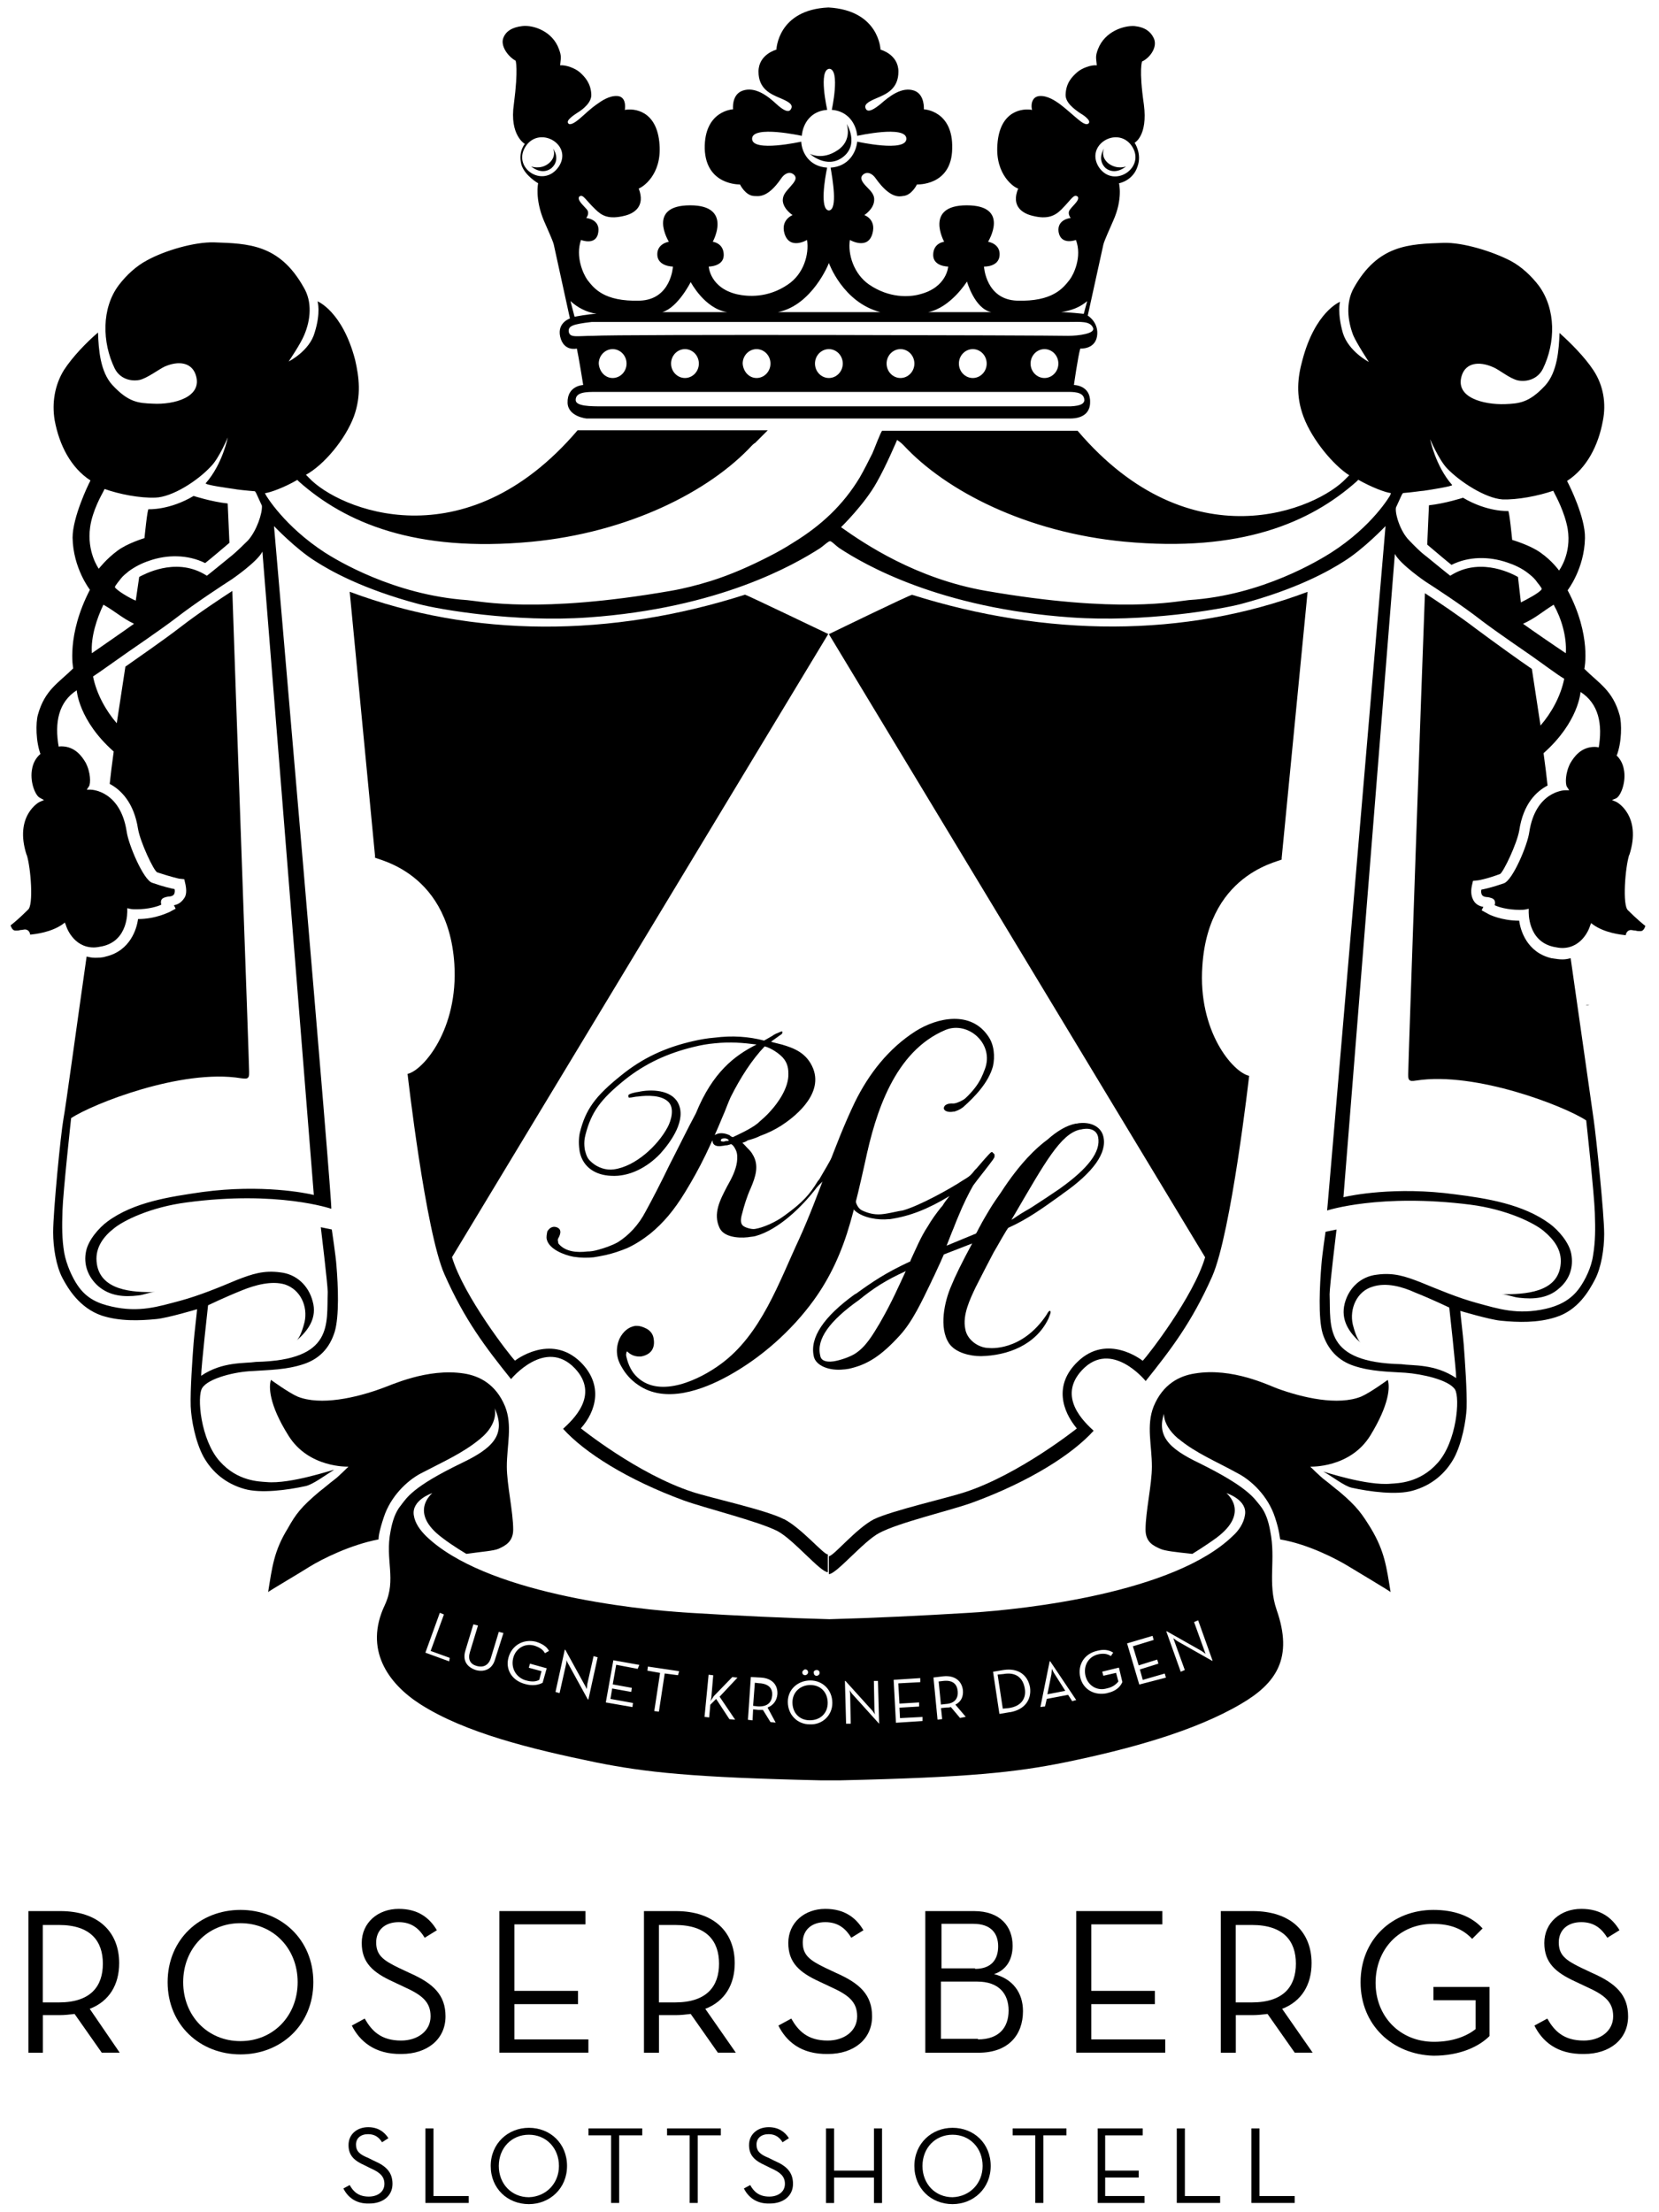
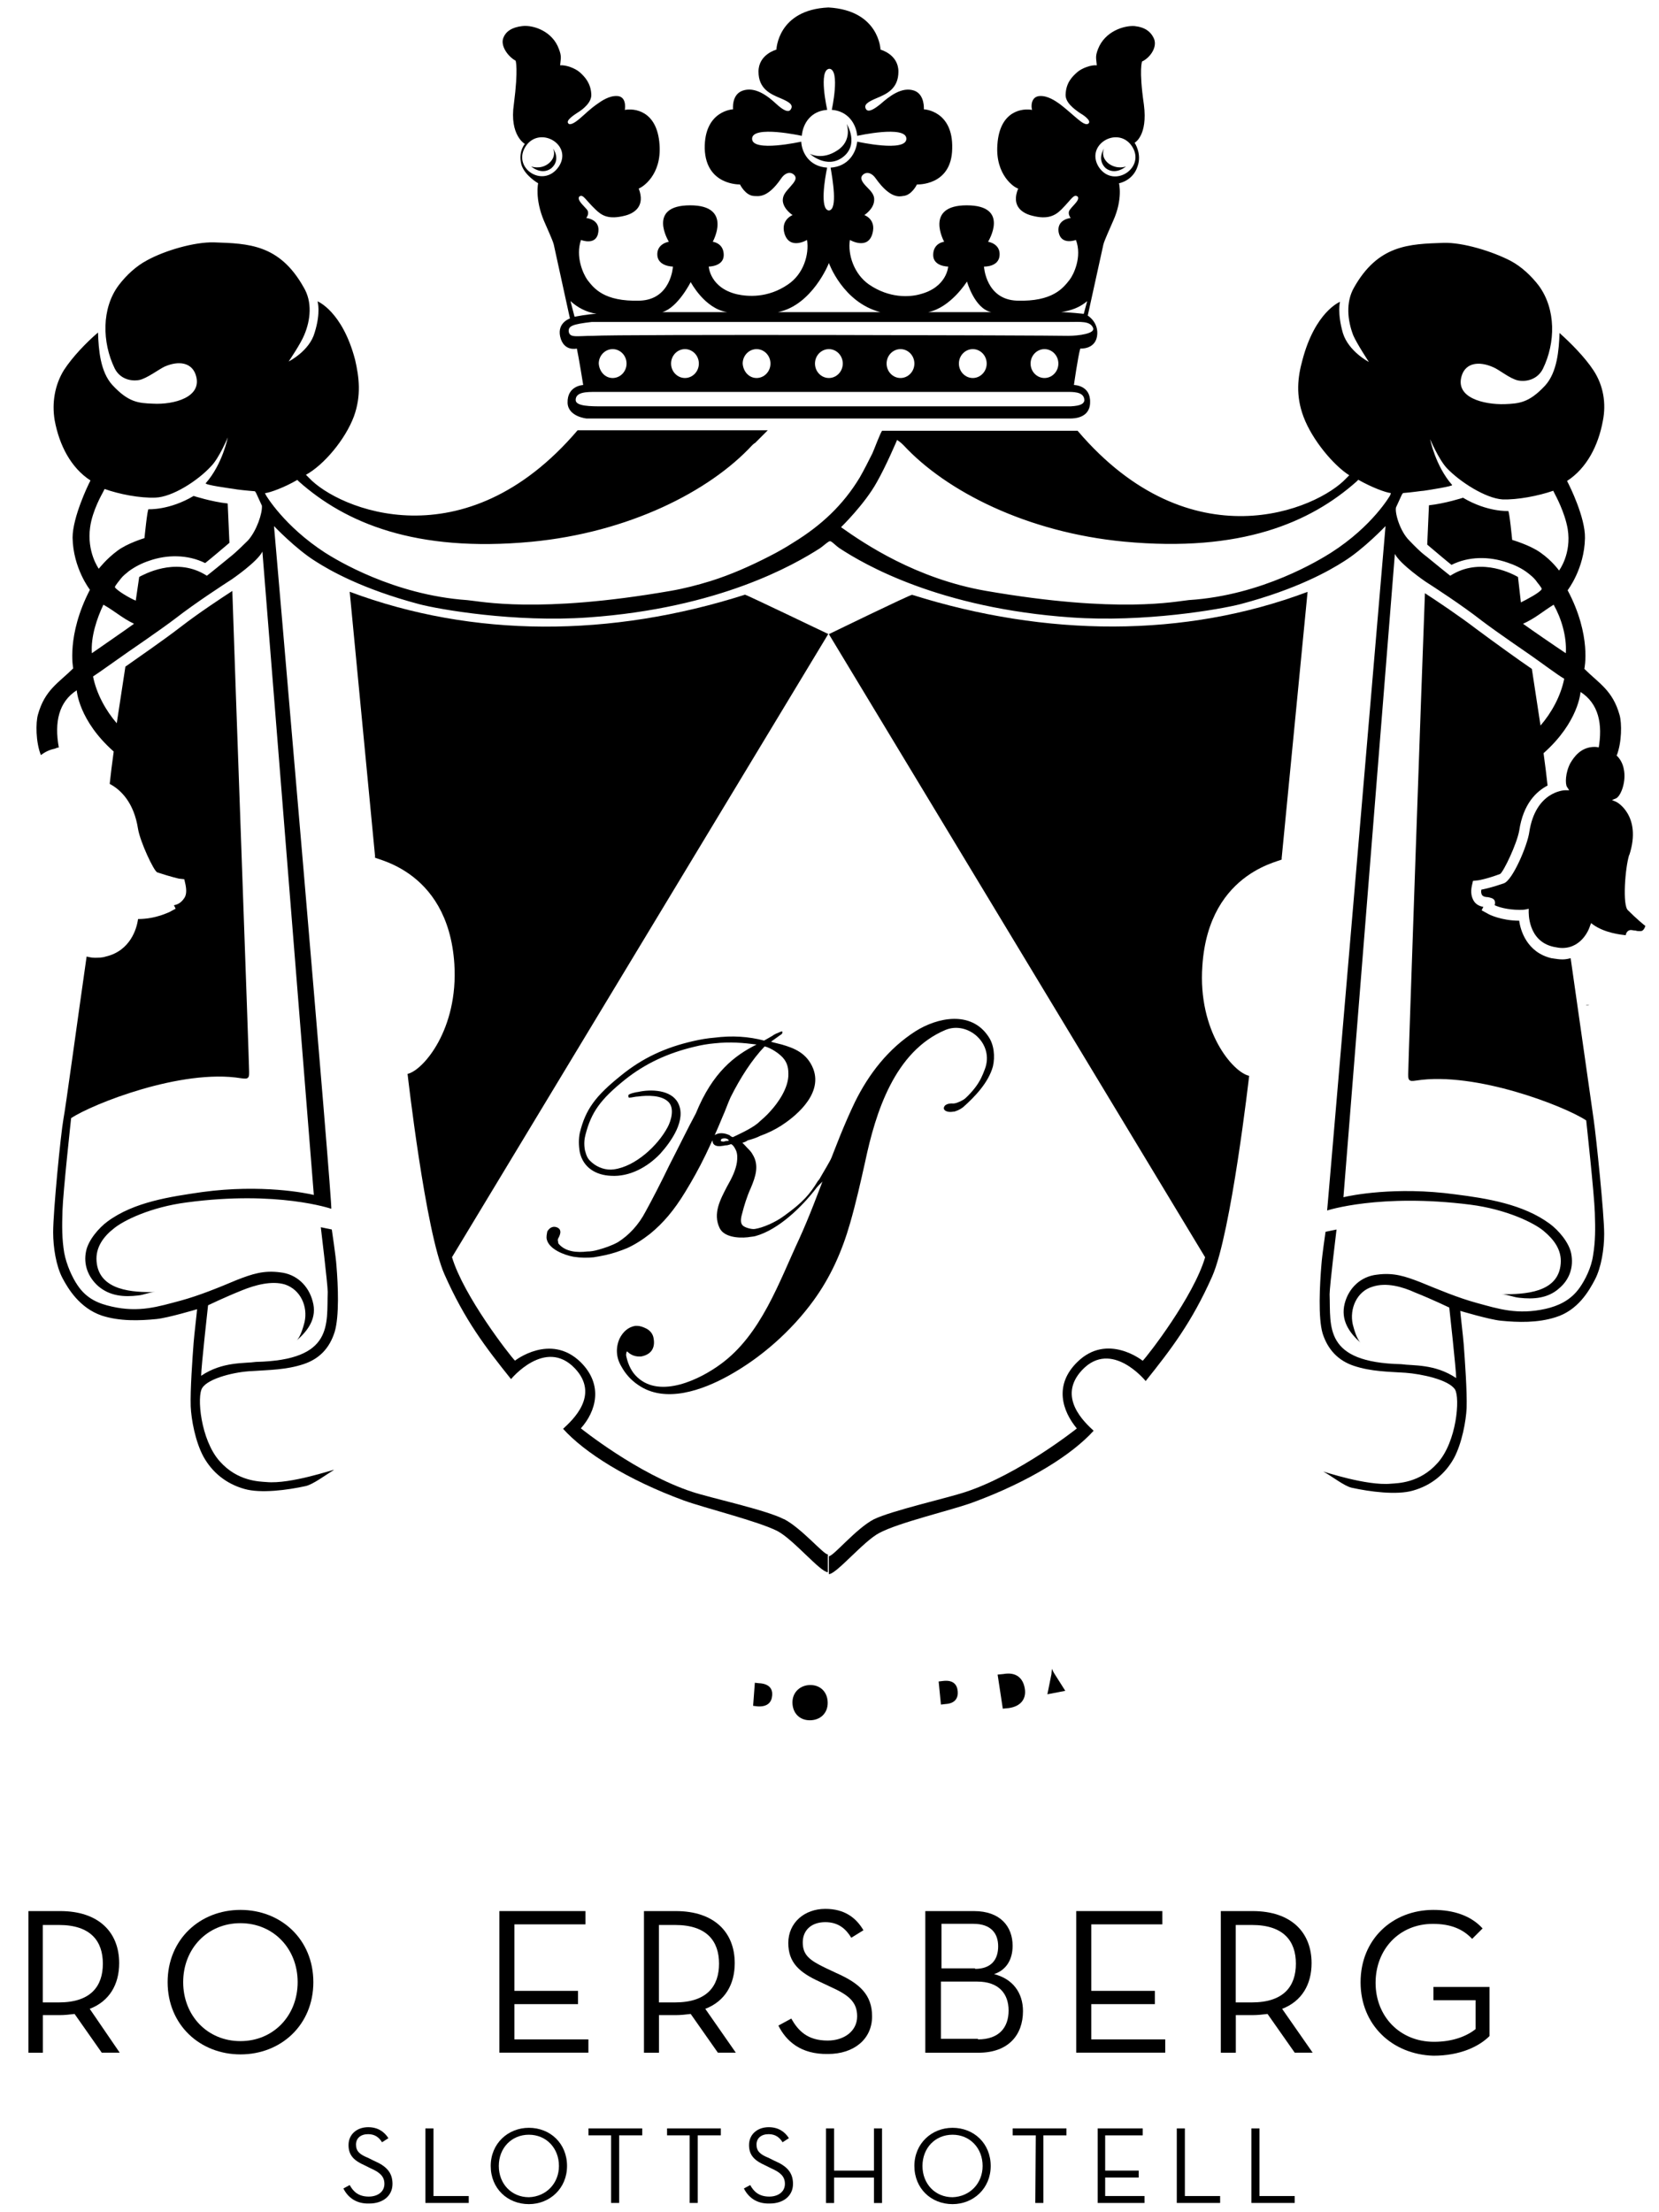
<svg xmlns="http://www.w3.org/2000/svg" version="1.1" width="24" height="32" viewBox="0 0 24 32">
  <path d="M14.298 14.992c-0.251-0.376-0.736-0.276-1.054-0.075-0.393 0.251-0.677 0.619-0.878 1.028-0.309 0.644-0.51 1.329-0.803 1.973-0.293 0.627-0.552 1.388-1.137 1.814-0.293 0.217-0.87 0.502-1.204 0.192-0.084-0.075-0.134-0.184-0.159-0.293-0.008-0.025-0.008-0.059 0.008-0.084 0.050 0.050 0.109 0.075 0.176 0.075 0.008 0 0.017 0 0.025 0 0.142-0.025 0.209-0.117 0.184-0.259-0.008-0.059-0.042-0.109-0.1-0.142-0.050-0.025-0.092-0.042-0.142-0.042-0.008 0-0.017 0-0.025 0-0.1 0.017-0.176 0.084-0.226 0.184-0.059 0.134-0.050 0.276 0.025 0.401 0.059 0.109 0.142 0.201 0.242 0.268 0.393 0.276 0.937 0.075 1.313-0.134 0.468-0.259 0.903-0.644 1.221-1.079 0.251-0.343 0.418-0.719 0.535-1.129 0.084-0.293 0.15-0.585 0.217-0.886 0.15-0.711 0.426-1.597 1.162-1.906 0.326-0.134 0.711 0.201 0.569 0.569-0.067 0.184-0.142 0.309-0.418 0.544-0.042 0.033-0.059 0.042-0.050 0.050 0 0 0 0.017 0.017 0.017 0.025 0 0.092-0.025 0.142-0.067 0.15-0.134 0.36-0.343 0.426-0.585 0.033-0.142 0.017-0.318-0.067-0.435z" />
-   <path d="M15.193 18.964c-0.017-0.017-0.050 0.050-0.050 0.050-0.36 0.544-0.836 0.485-0.836 0.485-0.15 0-0.318-0.117-0.343-0.276-0.042-0.201 0.067-0.426 0.15-0.602 0.084-0.167 0.176-0.343 0.259-0.502 0.042-0.067 0.201-0.36 0.217-0.36 0.276-0.125 0.485-0.276 0.753-0.468l0.033-0.025c0.443-0.309 0.644-0.594 0.585-0.828-0.033-0.134-0.167-0.209-0.343-0.192-0.017 0-0.033 0.008-0.059 0.008-0.125 0.025-0.259 0.1-0.41 0.234-0.15 0.109-0.393 0.334-0.669 0.761-0.059 0.084-0.117 0.167-0.167 0.251s-0.1 0.167-0.134 0.234c-0.025 0.042-0.042 0.084-0.059 0.109l-0.426 0.176c0.025-0.067 0.050-0.125 0.075-0.192 0.033-0.075 0.059-0.151 0.092-0.226 0.075-0.184 0.15-0.334 0.217-0.452 0.017-0.025 0.075-0.1 0.167-0.217 0.117-0.151 0.142-0.184 0.142-0.201 0-0.008 0-0.025 0-0.025v-0.008l-0.033-0.033h-0.008c-0.008 0-0.025 0.008-0.217 0.234l-0.025 0.025c-0.059 0.075-0.075 0.092-0.176 0.151-0.176 0.117-0.627 0.368-0.87 0.435l-0.050 0.008c-0.084 0.017-0.15 0.033-0.217 0.042-0.117 0.017-0.209 0-0.318-0.050-0.050-0.025-0.075-0.067-0.1-0.142 0.008-0.017 0.017-0.125 0.033-0.142 0.025-0.025-0.075 0.033-0.059 0.008 0.008-0.017 0.017-0.025 0.025-0.042 0.033-0.059 0.075-0.125 0.084-0.201 0.008-0.050 0.008-0.109 0.008-0.159 0-0.084 0.075-0.142 0.092-0.217l-0.033-0.134-0.042 0.059c-0.134 0.184-0.234 0.502-0.15 0.769l0.017 0.050c-0.025 0.042-0.042 0.1 0.025 0.159 0.117 0.1 0.334 0.134 0.485 0.117h0.017c0.284-0.042 0.543-0.142 0.861-0.334-0.033 0.042-0.067 0.084-0.092 0.125-0.008 0.017-0.025 0.033-0.033 0.042-0.067 0.084-0.134 0.176-0.192 0.276-0.1 0.151-0.167 0.318-0.242 0.477l-0.008 0.025c-0.36 0.167-0.543 0.293-0.786 0.468l-0.017 0.008c-0.452 0.326-0.652 0.627-0.594 0.895 0.025 0.134 0.217 0.217 0.435 0.192 0.025 0 0.050-0.008 0.067-0.008 0.276-0.059 0.477-0.192 0.744-0.485 0.184-0.201 0.318-0.493 0.452-0.769 0.017-0.042 0.042-0.084 0.059-0.125 0.059-0.125 0.1-0.217 0.125-0.276l0.41-0.159c-0.15 0.276-0.251 0.485-0.301 0.61-0.1 0.226-0.184 0.61-0.033 0.836 0.092 0.134 0.301 0.184 0.46 0.184 0.385-0.008 0.794-0.159 0.978-0.544 0.017-0.050 0.042-0.092 0.025-0.109zM13.103 18.387c-0.1 0.217-0.209 0.46-0.343 0.694l-0.033 0.059c-0.1 0.167-0.201 0.343-0.36 0.443-0.067 0.042-0.201 0.092-0.309 0.109-0.117 0.017-0.184-0.017-0.192-0.084-0.059-0.234 0.134-0.502 0.56-0.803 0.217-0.176 0.385-0.284 0.677-0.418 0.008-0.008 0.008-0.008 0 0zM15.335 17.192c-0.159 0.109-0.226 0.151-0.326 0.217-0.050 0.033-0.1 0.067-0.176 0.109-0.042 0.025-0.084 0.050-0.134 0.084-0.025 0.017-0.033 0.025-0.067 0.042l0.050-0.084c0.426-0.727 0.661-1.162 0.945-1.221 0.017 0 0.033-0.008 0.050-0.008 0.117-0.017 0.192 0.033 0.209 0.117 0.042 0.209-0.142 0.452-0.552 0.744z" />
  <path d="M13.997 15.87c0 0-0.142 0.1-0.217 0.092 0 0-0.109-0.008-0.125 0.059s0.142 0.1 0.251 0l0.092-0.15z" />
  <path d="M12.409 16.347c0 0 0-0.008 0 0-0.008-0.017 0-0.033 0-0.050 0-0.042 0-0.067-0.008-0.084-0.008-0.008-0.008-0.008-0.017-0.008v0c-0.1 0.042-0.276 0.426-0.502 0.803-0.017 0.033-0.033 0.059-0.050 0.075-0.117 0.192-0.217 0.309-0.485 0.502-0.134 0.1-0.318 0.176-0.426 0.192-0.042 0.008-0.142-0.017-0.176-0.050s-0.033-0.092-0.008-0.176c0.025-0.1 0.067-0.242 0.125-0.368 0.067-0.159 0.125-0.326 0.025-0.485-0.017-0.033-0.042-0.059-0.075-0.092-0.008-0.008-0.067-0.075-0.075-0.075 0.025-0.008 0.059-0.017 0.075-0.033 0.017-0.008 0.025-0.008 0.025-0.008 0.059-0.017 0.109-0.033 0.159-0.059 0.117-0.042 0.217-0.092 0.309-0.151 0.142-0.092 0.61-0.426 0.46-0.819-0.092-0.234-0.284-0.301-0.452-0.351-0.025-0.008-0.142-0.033-0.159-0.042 0.033-0.025 0.084-0.059 0.117-0.084 0.008-0.008 0.042-0.025 0.042-0.033 0.008-0.017 0.017-0.042-0.025-0.025s-0.084 0.033-0.117 0.059c-0.042 0.025-0.117 0.067-0.117 0.067-0.226-0.059-0.46-0.075-0.719-0.042-0.1 0.008-0.201 0.025-0.309 0.050-0.401 0.092-0.727 0.242-1.037 0.493-0.376 0.301-0.518 0.493-0.602 0.836-0.017 0.084-0.017 0.176 0 0.276 0.050 0.226 0.234 0.334 0.452 0.343 0.268 0.017 0.527-0.125 0.711-0.318 0.159-0.176 0.385-0.493 0.259-0.736-0.1-0.192-0.393-0.201-0.577-0.159-0.017 0-0.142 0.025-0.142 0.050 0 0.008 0 0.025 0.008 0.033 0.042 0 0.092-0.017 0.134-0.017 0.125-0.017 0.343-0.025 0.443 0.084 0.084 0.092 0.033 0.268-0.017 0.36-0.142 0.268-0.468 0.569-0.778 0.61-0.109 0.017-0.234-0.025-0.318-0.1-0.059-0.050-0.075-0.084-0.1-0.176-0.017-0.092-0.008-0.167 0.008-0.226 0.084-0.326 0.217-0.51 0.569-0.794 0.293-0.234 0.619-0.385 1.003-0.477 0.1-0.025 0.201-0.042 0.293-0.050 0.234-0.025 0.41-0.008 0.61 0.017-0.318 0.159-0.636 0.401-0.878 0.995-0.117 0.217-0.251 0.493-0.385 0.753-0.125 0.259-0.251 0.502-0.343 0.669-0.1 0.192-0.242 0.343-0.401 0.443-0.092 0.050-0.192 0.084-0.284 0.109-0.059 0.017-0.109 0.025-0.159 0.025-0.142 0.017-0.318 0.008-0.418-0.117 0-0.025-0.017-0.050 0-0.075 0.008-0.017 0.075-0.125-0.025-0.159-0.075-0.025-0.117 0.033-0.134 0.059-0.008 0.042-0.017 0.084-0.008 0.117 0.033 0.142 0.251 0.226 0.385 0.251 0.109 0.017 0.201 0.017 0.293 0.008 0.050-0.008 0.1-0.017 0.176-0.033 0.109-0.025 0.209-0.059 0.309-0.1 0.109-0.050 0.217-0.117 0.334-0.209 0.184-0.151 0.343-0.334 0.51-0.61 0.092-0.151 0.192-0.326 0.293-0.535 0.084-0.176 0.167-0.36 0.242-0.544 0.042-0.092 0.075-0.192 0.117-0.284 0.142-0.284 0.309-0.543 0.493-0.736 0.1 0.025 0.209 0.109 0.234 0.134 0.084 0.075 0.109 0.159 0.109 0.259 0.008 0.209-0.159 0.435-0.259 0.543-0.050 0.059-0.109 0.109-0.184 0.176-0.1 0.084-0.309 0.176-0.36 0.201-0.008 0-0.042-0.017-0.042-0.025-0.050-0.025-0.117-0.042-0.176-0.025s-0.092 0.059-0.075 0.117c0.008 0.050 0.059 0.075 0.142 0.059 0.017 0 0.033-0.008 0.059-0.008 0.017 0 0.033-0.008 0.067-0.017 0.033 0.017 0.050 0.050 0.067 0.084 0.025 0.050 0.025 0.117 0.017 0.176-0.017 0.117-0.075 0.234-0.142 0.351-0.1 0.192-0.209 0.393-0.109 0.602 0.059 0.125 0.251 0.151 0.41 0.134 0.042-0.008 0.075-0.008 0.109-0.017 0.334-0.092 0.677-0.426 0.886-0.702 0.050-0.059 0.1-0.1 0.15-0.142 0.075-0.059 0.142-0.109 0.184-0.226 0.008-0.017 0.042-0.084 0.084-0.151 0.159-0.226 0.184-0.284 0.176-0.309zM10.502 16.506c-0.017 0-0.025 0.008-0.033 0.008-0.033 0-0.042-0.008-0.042-0.017 0 0 0.008-0.025 0.017-0.025 0.059-0.017 0.092 0.008 0.1 0.025-0.008 0.008-0.033 0.008-0.042 0.008z" />
  <path d="M22.944 14.541c0.017 0 0.033-0.008 0.050-0.008-0.025 0.008-0.042 0.017-0.050 0.008z" />
  <path d="M1.856 11.363c-0.017 0-0.033-0.008-0.050-0.008 0.025 0.008 0.033 0.008 0.050 0.008z" />
  <path d="M7.935 2.366c0.125-0.1 0.067-0.217 0.067-0.217s0.117 0.159-0.025 0.284c-0.142 0.109-0.293-0.025-0.293-0.025s0.134 0.050 0.251-0.042zM12.25 1.798c0 0 0.084 0.234-0.134 0.376-0.226 0.151-0.401 0.050-0.401 0.050s0.242 0.226 0.477 0.050c0.242-0.184 0.059-0.477 0.059-0.477zM16.038 2.366c-0.125-0.1-0.067-0.217-0.067-0.217s-0.109 0.159 0.025 0.284c0.142 0.109 0.293-0.025 0.293-0.025s-0.125 0.050-0.251-0.042zM16.523 0.886c0 0-0.050 0.109 0.025 0.627 0.059 0.452-0.134 0.552-0.134 0.552s0.109 0.159 0.042 0.343c-0.067 0.209-0.268 0.243-0.268 0.243s0.059 0.226-0.084 0.543c-0.042 0.1-0.125 0.276-0.142 0.343l-0.226 1.028c0 0 0.167 0.1 0.134 0.301-0.033 0.192-0.242 0.176-0.242 0.176-0.033 0.109-0.092 0.527-0.092 0.527s0.242 0 0.234 0.251c0 0.125-0.075 0.234-0.293 0.234-0.125 0-6.865 0-6.99 0 0 0-0.268-0.025-0.276-0.226-0.008-0.251 0.226-0.259 0.226-0.259s-0.067-0.418-0.092-0.527c0 0-0.192 0.050-0.242-0.176-0.042-0.201 0.142-0.259 0.142-0.259l-0.234-1.070c-0.017-0.067-0.1-0.243-0.142-0.343-0.134-0.318-0.084-0.543-0.084-0.543s-0.192-0.109-0.242-0.268c-0.050-0.192 0.050-0.301 0.050-0.301s-0.226-0.125-0.159-0.577c0.067-0.518 0.025-0.627 0.025-0.627-0.109-0.059-0.226-0.217-0.176-0.334 0.033-0.084 0.117-0.15 0.276-0.167s0.435 0.075 0.527 0.334c0.042 0.109 0.025 0.134 0.017 0.234 0.084-0.008 0.217 0.042 0.284 0.1 0.075 0.067 0.159 0.159 0.167 0.318 0.008 0.117-0.117 0.217-0.201 0.268-0.050 0.033-0.167 0.109-0.134 0.151 0.025 0.042 0.109-0.017 0.159-0.059 0.1-0.084 0.142-0.134 0.259-0.217 0.059-0.042 0.176-0.125 0.293-0.117 0.125 0.008 0.117 0.151 0.109 0.201 0.125-0.025 0.468 0 0.502 0.502 0.033 0.443-0.251 0.619-0.301 0.635 0.1 0.259-0.067 0.36-0.201 0.393-0.234 0.059-0.334 0-0.426-0.092-0.15-0.142-0.176-0.226-0.234-0.184-0.033 0.050 0.059 0.125 0.109 0.184s-0.008 0.125-0.008 0.125 0.201 0.017 0.176 0.201c-0.025 0.209-0.251 0.117-0.251 0.117-0.084 0.243 0.033 0.493 0.092 0.577 0.092 0.117 0.234 0.318 0.761 0.301 0.452-0.017 0.477-0.493 0.477-0.493s-0.217 0-0.226-0.167c-0.008-0.167 0.167-0.192 0.167-0.192s-0.326-0.527 0.309-0.527c0.619 0 0.326 0.527 0.326 0.527s0.159 0.017 0.159 0.192c0 0.167-0.217 0.167-0.217 0.167s0.017 0.309 0.41 0.401c0.15 0.033 0.443 0.059 0.736-0.142 0.226-0.151 0.309-0.435 0.276-0.644 0 0-0.251 0.151-0.326-0.092-0.059-0.201 0.117-0.268 0.117-0.268s-0.134-0.084-0.142-0.209c0-0.075 0.033-0.117 0.109-0.201 0.059-0.067 0.109-0.125 0.050-0.176s-0.134-0.017-0.184 0.059c-0.201 0.293-0.334 0.251-0.393 0.251-0.125-0.008-0.201-0.167-0.201-0.167s-0.493 0.017-0.51-0.518c-0.008-0.552 0.41-0.569 0.41-0.569s-0.025-0.209 0.134-0.268c0.184-0.067 0.368 0.075 0.493 0.192 0.092 0.084 0.176 0.134 0.209 0.075 0.042-0.067-0.033-0.109-0.15-0.159-0.142-0.059-0.318-0.134-0.318-0.385s0.259-0.318 0.259-0.318 0.017-0.577 0.753-0.61v0c0.736 0.042 0.753 0.61 0.753 0.61s0.259 0.067 0.259 0.318c0 0.251-0.176 0.326-0.318 0.385-0.117 0.050-0.192 0.092-0.15 0.159 0.033 0.050 0.117 0 0.209-0.075 0.125-0.109 0.309-0.259 0.493-0.192 0.15 0.059 0.134 0.268 0.134 0.268s0.426 0.017 0.41 0.569c-0.008 0.543-0.51 0.518-0.51 0.518s-0.075 0.159-0.201 0.167c-0.050 0.008-0.184 0.042-0.393-0.251-0.050-0.075-0.125-0.109-0.184-0.059s-0.008 0.117 0.050 0.176c0.075 0.075 0.117 0.125 0.109 0.201-0.008 0.125-0.142 0.209-0.142 0.209s0.176 0.059 0.117 0.268c-0.067 0.243-0.326 0.092-0.326 0.092-0.033 0.209 0.059 0.493 0.276 0.644 0.293 0.201 0.585 0.184 0.736 0.142 0.393-0.1 0.41-0.401 0.41-0.401s-0.217 0-0.217-0.167c0-0.176 0.159-0.192 0.159-0.192s-0.293-0.527 0.326-0.527c0.636 0 0.309 0.527 0.309 0.527s0.176 0.025 0.167 0.192c-0.008 0.176-0.226 0.167-0.226 0.167s0.025 0.477 0.477 0.493c0.518 0.017 0.669-0.184 0.761-0.301 0.059-0.075 0.184-0.334 0.092-0.577 0 0-0.217 0.084-0.251-0.117-0.025-0.184 0.176-0.201 0.176-0.201s-0.059-0.067-0.008-0.125c0.042-0.059 0.142-0.134 0.109-0.184-0.059-0.042-0.084 0.033-0.234 0.184-0.092 0.092-0.201 0.151-0.426 0.092-0.134-0.033-0.309-0.134-0.201-0.393-0.050-0.008-0.334-0.192-0.301-0.635 0.033-0.502 0.376-0.527 0.502-0.502-0.017-0.050-0.017-0.192 0.109-0.201 0.117-0.008 0.234 0.075 0.293 0.117 0.109 0.084 0.159 0.134 0.259 0.217 0.050 0.042 0.125 0.1 0.159 0.059s-0.075-0.117-0.134-0.151c-0.084-0.059-0.209-0.151-0.201-0.268 0.008-0.167 0.092-0.251 0.167-0.318 0.067-0.059 0.201-0.109 0.284-0.1-0.008-0.1-0.025-0.125 0.017-0.234 0.1-0.259 0.376-0.343 0.527-0.334 0.159 0.017 0.234 0.084 0.276 0.167 0.067 0.125-0.042 0.284-0.159 0.343zM7.617 2.099c-0.234 0.318 0.242 0.644 0.468 0.309 0.201-0.309-0.259-0.585-0.468-0.309zM15.352 4.515c0.1 0 0.326 0.025 0.326 0.025l0.050-0.184c-0.109 0.092-0.226 0.134-0.376 0.159zM13.429 4.515h0.911c-0.242-0.050-0.351-0.443-0.351-0.443s-0.234 0.376-0.56 0.443zM11.966 2.425c-0.033 0.151-0.109 0.61 0.025 0.619v0c0.134-0.008 0.050-0.468 0.025-0.619 0.259-0.017 0.368-0.217 0.385-0.376 0 0 0.711 0.159 0.711-0.042s-0.711-0.042-0.711-0.042c-0.017-0.184-0.142-0.36-0.368-0.376 0 0 0.125-0.577-0.033-0.594v0c-0.167 0.008-0.033 0.594-0.033 0.594-0.234 0.017-0.351 0.192-0.368 0.376 0 0-0.719-0.159-0.719 0.042s0.711 0.042 0.711 0.042c0.008 0.159 0.117 0.36 0.376 0.376zM11.255 4.515h1.48c-0.543-0.142-0.744-0.711-0.744-0.711v0c0 0.008-0.242 0.61-0.736 0.711zM9.582 4.515h0.937c-0.326-0.050-0.527-0.435-0.527-0.435s-0.184 0.368-0.41 0.435zM8.253 4.356l0.059 0.226c0 0 0.209-0.042 0.318-0.042-0.15-0.025-0.276-0.092-0.376-0.184zM15.461 5.669h-6.84c-0.134 0-0.293 0-0.293 0.117 0 0.092 0.217 0.092 0.393 0.092h6.765c0.159-0.008 0.192-0.042 0.201-0.084 0-0.109-0.109-0.125-0.226-0.125zM8.863 5.468c0.109 0 0.201-0.092 0.201-0.209s-0.092-0.209-0.201-0.209c-0.109 0-0.201 0.092-0.201 0.209 0.008 0.117 0.092 0.209 0.201 0.209zM9.909 5.468c0.109 0 0.201-0.092 0.201-0.209s-0.092-0.209-0.201-0.209c-0.109 0-0.201 0.092-0.201 0.209s0.092 0.209 0.201 0.209zM10.945 5.468c0.109 0 0.201-0.092 0.201-0.209s-0.092-0.209-0.201-0.209-0.201 0.092-0.201 0.209c0.008 0.117 0.092 0.209 0.201 0.209zM11.991 5.468c0.109 0 0.201-0.092 0.201-0.209s-0.092-0.209-0.201-0.209c-0.109 0-0.201 0.092-0.201 0.209s0.092 0.209 0.201 0.209zM13.027 5.468c0.109 0 0.201-0.092 0.201-0.209s-0.092-0.209-0.201-0.209-0.201 0.092-0.201 0.209c0 0.117 0.092 0.209 0.201 0.209zM14.073 5.468c0.109 0 0.201-0.092 0.201-0.209s-0.092-0.209-0.201-0.209c-0.109 0-0.201 0.092-0.201 0.209s0.092 0.209 0.201 0.209zM15.11 5.468c0.109 0 0.201-0.092 0.201-0.209s-0.092-0.209-0.201-0.209-0.201 0.092-0.201 0.209c0 0.117 0.092 0.209 0.201 0.209zM15.469 4.657h-6.907c-0.284 0.033-0.343 0.059-0.334 0.142 0.017 0.092 0.117 0.059 0.351 0.059 0.343-0.025 6.572-0.008 6.873 0 0.15 0 0.401-0.033 0.36-0.117-0.042-0.1-0.184-0.084-0.343-0.084zM16.364 2.099c-0.209-0.276-0.669 0-0.468 0.318 0.217 0.326 0.702 0 0.468-0.318z" />
  <path d="M11.991 9.173v0c0 0 0 0 0 0v0z" />
  <path d="M18.914 8.562c-1.781 0.669-3.779 0.652-5.719 0.042-0.017-0.008-1.204 0.569-1.204 0.569l5.443 9.014c-0.167 0.569-0.828 1.421-0.903 1.497 0 0-0.51-0.41-0.945 0.017-0.343 0.334-0.217 0.711-0.008 0.962 0 0-0.828 0.661-1.614 0.92-0.251 0.084-1.062 0.268-1.321 0.393-0.259 0.134-0.585 0.535-0.652 0.535 0 0 0 0 0 0v0.259c0 0 0 0 0 0 0.109 0 0.502-0.477 0.727-0.594 0.276-0.151 1.062-0.334 1.355-0.443 0.819-0.301 1.438-0.694 1.748-1.037-0.125-0.117-0.535-0.485-0.167-0.878 0.426-0.452 0.92 0.159 0.92 0.159 0.368-0.46 0.669-0.853 0.962-1.513 0.276-0.627 0.535-2.902 0.535-2.902-0.234-0.050-0.744-0.644-0.677-1.589 0.092-1.421 1.238-1.522 1.146-1.547l0.376-3.863z" />
  <path d="M11.338 21.974c-0.259-0.134-1.070-0.309-1.321-0.393-0.794-0.259-1.614-0.92-1.614-0.92 0.217-0.242 0.334-0.627-0.008-0.962-0.435-0.418-0.945-0.017-0.945-0.017-0.075-0.075-0.744-0.936-0.911-1.497l5.443-9.014c0 0-1.187-0.569-1.204-0.569-1.94 0.619-3.93 0.627-5.719-0.042l0.368 3.838c-0.1 0.025 1.054 0.125 1.146 1.547 0.059 0.945-0.452 1.539-0.677 1.589 0 0 0.259 2.283 0.535 2.902 0.293 0.661 0.594 1.054 0.962 1.513 0 0 0.493-0.602 0.92-0.159 0.376 0.393-0.042 0.761-0.167 0.878 0.309 0.343 0.928 0.736 1.748 1.037 0.301 0.109 1.079 0.301 1.355 0.443 0.234 0.125 0.619 0.594 0.727 0.594 0 0 0 0 0 0v-0.259c0 0 0 0 0 0-0.050 0.017-0.376-0.376-0.636-0.51z" />
  <path d="M14.516 24.215l-0.084 0.008 0.075 0.493 0.084-0.008c0.184-0.025 0.259-0.142 0.234-0.284-0.025-0.151-0.125-0.242-0.309-0.209z" />
  <path d="M11.723 24.374c-0.142 0-0.259 0.1-0.259 0.251s0.1 0.259 0.251 0.259c0.15 0 0.259-0.1 0.259-0.251s-0.1-0.259-0.251-0.259z" />
  <path d="M15.411 24.458l-0.159-0.251c-0.017-0.025-0.033-0.067-0.033-0.067s-0.008 0.050-0.008 0.075l-0.059 0.293 0.259-0.050z" />
  <path d="M10.987 24.349l-0.067-0.008-0.025 0.334 0.067 0.008c0.142 0.008 0.201-0.059 0.209-0.159 0.008-0.092-0.042-0.167-0.184-0.176z" />
  <path d="M13.855 24.466c-0.008-0.1-0.067-0.167-0.209-0.151l-0.067 0.008 0.033 0.334 0.067-0.008c0.142-0.008 0.184-0.092 0.176-0.184z" />
-   <path d="M17.049 20.812c0.251 0.209 0.544 0.326 0.861 0.502 0.192 0.1 0.435 0.326 0.535 0.636 0.067 0.201 0.067 0.293 0.075 0.318 0.401 0.067 0.819 0.284 0.995 0.393 0.125 0.075 0.585 0.351 0.602 0.368-0.059-0.36-0.084-0.585-0.284-0.92-0.125-0.201-0.192-0.309-0.46-0.535-0.067-0.050-0.142-0.117-0.209-0.167-0.059-0.042-0.209-0.192-0.209-0.192s0.577 0.025 0.87-0.452c0.276-0.452 0.284-0.702 0.251-0.803 0 0-0.251 0.184-0.385 0.242-0.334 0.134-0.845 0.017-1.212-0.117-0.117-0.042-0.652-0.309-1.196-0.217-0.217 0.033-0.46 0.151-0.594 0.477-0.109 0.276-0.025 0.56-0.025 0.87 0 0.259-0.092 0.652-0.092 0.911 0 0.184 0.117 0.234 0.209 0.276 0.067 0.033 0.234 0.050 0.468 0.075 0 0 0.192-0.117 0.351-0.234 0.493-0.368 0.142-0.644 0.142-0.644 0.008 0 0.309 0.1 0.268 0.318-0.017 0.117-0.092 0.226-0.176 0.301-0.845 0.819-2.985 1.062-3.821 1.112-0.702 0.042-1.371 0.075-2.015 0.092-0.652-0.017-1.321-0.050-2.015-0.092-0.845-0.050-2.977-0.293-3.821-1.112-0.084-0.084-0.159-0.184-0.176-0.301-0.033-0.217 0.259-0.318 0.268-0.318 0 0-0.351 0.276 0.142 0.644 0.151 0.117 0.351 0.234 0.351 0.234 0.226-0.033 0.393-0.042 0.468-0.075 0.092-0.042 0.209-0.1 0.209-0.276 0-0.259-0.092-0.652-0.092-0.911 0-0.309 0.084-0.594-0.025-0.87-0.134-0.326-0.376-0.443-0.594-0.477-0.535-0.084-1.070 0.176-1.196 0.217-0.368 0.134-0.878 0.251-1.212 0.117-0.134-0.059-0.385-0.242-0.385-0.242-0.033 0.092-0.033 0.351 0.251 0.803 0.293 0.477 0.87 0.452 0.87 0.452s-0.151 0.151-0.209 0.192c-0.067 0.050-0.142 0.117-0.209 0.167-0.268 0.226-0.343 0.326-0.46 0.535-0.201 0.326-0.226 0.56-0.284 0.92 0.017-0.017 0.485-0.293 0.602-0.368 0.176-0.109 0.594-0.318 0.995-0.393 0-0.033 0.008-0.117 0.075-0.318 0.1-0.309 0.343-0.535 0.535-0.636 0.318-0.167 0.61-0.293 0.861-0.502 0.276-0.226 0.209-0.443 0.209-0.443 0.176 0.393-0.042 0.585-0.477 0.794-0.711 0.343-0.794 0.502-0.878 0.61-0.084 0.1-0.125 0.234-0.151 0.376-0.084 0.418 0.092 0.694-0.084 1.070-0.301 0.636 0.042 1.129 0.51 1.43 0.652 0.418 1.614 0.652 2.55 0.845 0.711 0.142 1.38 0.217 3.253 0.259h0.268c1.873-0.042 2.55-0.117 3.253-0.259 0.937-0.192 1.881-0.452 2.55-0.845 0.518-0.301 0.761-0.669 0.518-1.363-0.134-0.393-0.008-0.719-0.092-1.137-0.025-0.142-0.067-0.276-0.151-0.376s-0.167-0.259-0.878-0.61c-0.435-0.209-0.652-0.401-0.477-0.794-0.033-0.008-0.1 0.209 0.176 0.443zM6.497 24.031l-0.343-0.125 0.209-0.577 0.059 0.025-0.192 0.527 0.276 0.1-0.008 0.050zM7.158 24.015c-0.042 0.134-0.159 0.176-0.276 0.142-0.125-0.042-0.192-0.134-0.151-0.276l0.117-0.385 0.067 0.017-0.117 0.385c-0.033 0.109 0.008 0.176 0.1 0.201s0.167-0.008 0.201-0.109l0.117-0.385 0.067 0.017-0.125 0.393zM7.609 24.307c0.084 0.025 0.151 0.017 0.192-0.008l0.033-0.125-0.184-0.050 0.017-0.059 0.242 0.067-0.059 0.209c-0.059 0.033-0.151 0.050-0.259 0.017-0.184-0.050-0.284-0.209-0.234-0.385s0.217-0.268 0.393-0.226c0.084 0.025 0.159 0.067 0.192 0.134l-0.059 0.033c-0.025-0.050-0.075-0.084-0.151-0.109-0.142-0.042-0.276 0.042-0.309 0.184s0.042 0.276 0.184 0.318zM8.512 24.583h-0.008l-0.276-0.502c-0.017-0.025-0.033-0.067-0.033-0.067s0 0.042-0.008 0.067l-0.092 0.41-0.059-0.017 0.134-0.61h0.008l0.276 0.502c0.017 0.025 0.033 0.067 0.033 0.067s0.008-0.042 0.008-0.067l0.092-0.41 0.059 0.017-0.134 0.61zM9.223 24.14l-0.309-0.059-0.050 0.284 0.276 0.050-0.008 0.059-0.276-0.050-0.025 0.151 0.326 0.059-0.008 0.059-0.385-0.067 0.109-0.61 0.376 0.067-0.025 0.059zM9.808 24.232l-0.192-0.025-0.084 0.552-0.067-0.008 0.084-0.552-0.184-0.033 0.008-0.059 0.452 0.067-0.017 0.059zM11.815 24.157c0.025 0 0.042 0.017 0.042 0.042s-0.025 0.042-0.042 0.042c-0.025 0-0.042-0.017-0.042-0.042-0.008-0.025 0.017-0.042 0.042-0.042zM11.648 24.148c0.025 0 0.042 0.017 0.042 0.042s-0.025 0.042-0.042 0.042c-0.025 0-0.042-0.017-0.042-0.042 0-0.017 0.025-0.042 0.042-0.042zM10.636 24.876l-0.084-0.008-0.192-0.293-0.084 0.084-0.017 0.184-0.067-0.008 0.059-0.61 0.067 0.008-0.025 0.293c0 0.025-0.008 0.067-0.017 0.084 0.017-0.025 0.042-0.059 0.050-0.075l0.268-0.276 0.075 0.008-0.259 0.276 0.226 0.334zM11.221 24.918l-0.075-0.008-0.109-0.176c-0.025 0-0.042 0-0.067 0l-0.075-0.008-0.008 0.159-0.067-0.008 0.042-0.619 0.142 0.008c0.167 0.008 0.251 0.109 0.242 0.242-0.008 0.092-0.059 0.159-0.142 0.192l0.117 0.217zM11.715 24.943c-0.176 0-0.318-0.134-0.318-0.326 0-0.184 0.15-0.309 0.326-0.309s0.318 0.134 0.318 0.326c0 0.184-0.15 0.318-0.326 0.309zM12.718 24.934l-0.385-0.426c-0.017-0.017-0.042-0.059-0.042-0.059s0.008 0.042 0.008 0.067l0.008 0.418h-0.067l-0.017-0.619h0.008l0.385 0.426c0.017 0.017 0.042 0.059 0.042 0.059s-0.008-0.042-0.008-0.067l-0.008-0.418h0.059l0.017 0.619zM12.961 24.918l-0.033-0.619 0.385-0.025v0.059l-0.318 0.017 0.017 0.293 0.284-0.017v0.059l-0.284 0.017 0.008 0.151 0.326-0.017v0.059l-0.385 0.025zM13.889 24.851l-0.134-0.159c-0.017 0.008-0.042 0.008-0.067 0.008l-0.075 0.008 0.017 0.159-0.067 0.008-0.059-0.61 0.142-0.017c0.167-0.017 0.268 0.067 0.284 0.201 0.008 0.092-0.025 0.167-0.109 0.209l0.15 0.176-0.084 0.017zM14.608 24.767l-0.15 0.025-0.092-0.61 0.15-0.025c0.209-0.033 0.351 0.067 0.385 0.251 0.025 0.184-0.084 0.326-0.293 0.36zM15.511 24.608l-0.059-0.092-0.309 0.059-0.025 0.109-0.067 0.008 0.134-0.661h0.008l0.376 0.56-0.059 0.017zM16.021 24.491c-0.184 0.042-0.351-0.050-0.393-0.226-0.042-0.184 0.059-0.343 0.242-0.385 0.092-0.025 0.167-0.017 0.234 0.025l-0.033 0.050c-0.050-0.033-0.109-0.042-0.184-0.025-0.142 0.033-0.217 0.167-0.184 0.309s0.167 0.226 0.309 0.184c0.084-0.017 0.134-0.059 0.167-0.1l-0.033-0.125-0.184 0.042-0.017-0.059 0.242-0.059 0.050 0.209c-0.033 0.075-0.1 0.134-0.217 0.159zM16.481 24.366l-0.176-0.594 0.368-0.109 0.017 0.059-0.301 0.092 0.084 0.276 0.268-0.084 0.017 0.059-0.268 0.084 0.042 0.151 0.318-0.092 0.017 0.059-0.385 0.1zM17.534 24.023l-0.502-0.284c-0.025-0.017-0.059-0.042-0.059-0.042s0.017 0.042 0.025 0.067l0.142 0.393-0.059 0.025-0.209-0.585h0.008l0.502 0.284c0.025 0.017 0.059 0.042 0.059 0.042s-0.017-0.042-0.025-0.067l-0.142-0.393 0.059-0.025 0.209 0.585h-0.008z" />
  <path d="M23.571 12.367c0.184-0.569-0.184-0.769-0.192-0.769l-0.059-0.025 0.059-0.025c0.059-0.025 0.142-0.209 0.117-0.393-0.017-0.125-0.084-0.276-0.318-0.334-0.042-0.008-0.075-0.017-0.109-0.017-0.201 0-0.301 0.15-0.351 0.234-0.075 0.142-0.075 0.301-0.050 0.343l0.033 0.050h-0.059c-0.017 0-0.426 0.017-0.518 0.602-0.025 0.192-0.242 0.702-0.368 0.744-0.167 0.059-0.284 0.084-0.326 0.092-0.008 0.033 0 0.059 0.008 0.075 0.017 0.025 0.050 0.033 0.084 0.033 0.042 0.008 0.084 0.017 0.1 0.050 0.008 0.025 0.008 0.042 0 0.067 0.050 0.025 0.184 0.067 0.36 0.067 0.033 0 0.067 0 0.1-0.008l0.033-0.008v0.033c0 0.017-0.017 0.435 0.36 0.518 0.042 0.008 0.084 0.017 0.125 0.017 0.301 0 0.401-0.309 0.401-0.318l0.017-0.042 0.033 0.025c0.167 0.117 0.393 0.142 0.468 0.15 0.008-0.059 0.050-0.075 0.075-0.075 0.017 0 0.042 0.008 0.067 0.008 0.025 0.008 0.042 0.008 0.067 0.008 0.017 0 0.050 0 0.075-0.075-0.033-0.025-0.125-0.1-0.251-0.226-0.084-0.067-0.042-0.619 0.017-0.803z" />
  <path d="M23.187 10.837c0.084 0.017 0.142 0.050 0.201 0.092 0.075-0.192 0.075-0.468 0.042-0.585-0.1-0.36-0.301-0.46-0.51-0.669 0 0 0.109-0.477-0.242-1.137 0 0 0.242-0.309 0.251-0.753 0.008-0.301-0.234-0.778-0.234-0.778l-0.025-0.050c0.284-0.184 0.452-0.51 0.518-0.87 0.050-0.251 0.008-0.51-0.134-0.727-0.125-0.192-0.334-0.401-0.493-0.543-0.008 0.242-0.033 0.569-0.209 0.761-0.234 0.251-0.376 0.259-0.585 0.268-0.301 0.008-0.727-0.092-0.619-0.418 0.059-0.176 0.242-0.209 0.452-0.117 0.084 0.033 0.242 0.167 0.36 0.192 0.125 0.025 0.284-0.017 0.36-0.167 0.184-0.376 0.192-0.861-0.059-1.204-0.109-0.142-0.251-0.276-0.41-0.36-0.259-0.134-0.686-0.268-0.97-0.259-0.493 0.017-0.945 0.025-1.296 0.652-0.117 0.209-0.092 0.468-0.008 0.686 0.050 0.117 0.226 0.385 0.226 0.385s-0.293-0.151-0.376-0.418c-0.084-0.293-0.042-0.452-0.042-0.452s-0.36 0.142-0.544 0.845c-0.067 0.242-0.1 0.51 0.017 0.819 0.125 0.334 0.435 0.702 0.661 0.845l-0.042 0.042c-0.418 0.452-2.249 1.238-3.888-0.686 0 0-2.826 0-2.826 0-0.017 0-0.125 0.293-0.142 0.326-0.059 0.117-0.117 0.234-0.184 0.351-0.242 0.401-0.56 0.694-0.953 0.936-0.117 0.075-0.234 0.142-0.351 0.201-0.276 0.142-0.56 0.268-0.853 0.36-0.192 0.059-0.385 0.109-0.577 0.142-1.923 0.334-2.751 0.15-2.943 0.134-1.070-0.075-1.898-0.585-2.057-0.686-0.594-0.385-0.853-0.828-0.853-0.828s-0.017-0.033-0.017-0.033c0.075-0.008 0.284-0.084 0.468-0.192l0.025 0.025c0.669 0.594 1.681 1.028 3.361 0.87 1.405-0.134 2.575-0.727 3.194-1.396 0.008-0.008 0.025-0.025 0.042-0.033 0.059-0.059 0.134-0.134 0.184-0.184h-2.751c-1.639 1.923-3.47 1.137-3.888 0.686l-0.042-0.042c0.259-0.142 0.569-0.51 0.694-0.845 0.109-0.301 0.075-0.569 0.017-0.819-0.184-0.702-0.543-0.845-0.543-0.845s0.050 0.159-0.042 0.452c-0.075 0.268-0.376 0.418-0.376 0.418s0.176-0.259 0.226-0.385c0.092-0.217 0.117-0.477-0.008-0.686-0.351-0.627-0.803-0.635-1.296-0.652-0.284-0.008-0.711 0.117-0.97 0.259-0.159 0.084-0.301 0.217-0.41 0.36-0.251 0.334-0.242 0.828-0.059 1.204 0.075 0.151 0.234 0.192 0.36 0.167 0.109-0.025 0.276-0.151 0.36-0.192 0.209-0.092 0.393-0.059 0.452 0.117 0.109 0.326-0.318 0.435-0.619 0.418-0.209-0.008-0.351-0.017-0.585-0.268-0.176-0.192-0.201-0.51-0.209-0.761-0.167 0.142-0.368 0.351-0.493 0.543-0.134 0.217-0.176 0.477-0.134 0.727 0.067 0.36 0.234 0.686 0.518 0.87l-0.025 0.050c0 0-0.234 0.477-0.234 0.778 0.008 0.443 0.251 0.753 0.251 0.753-0.343 0.661-0.242 1.137-0.242 1.137-0.209 0.209-0.41 0.309-0.51 0.669-0.033 0.117-0.033 0.393 0.042 0.585 0.059-0.042 0.117-0.075 0.201-0.092 0.025-0.008 0.033-0.017 0.059-0.017-0.067-0.368 0-0.661 0.259-0.828 0 0 0.025 0.435 0.535 0.886l-0.033 0.251-0.025 0.217c0.159 0.084 0.351 0.268 0.41 0.652 0.033 0.192 0.226 0.602 0.276 0.627 0.201 0.067 0.318 0.092 0.318 0.092l0.075 0.008 0.017 0.075c0.017 0.084 0.017 0.159-0.025 0.209-0.042 0.059-0.092 0.084-0.142 0.092l0.025 0.050-0.092 0.050c-0.008 0-0.192 0.1-0.452 0.1-0.017 0.134-0.109 0.46-0.468 0.543-0.050 0.017-0.109 0.017-0.159 0.017-0.042 0-0.075-0.008-0.117-0.017-0.125 0.87-0.309 2.224-0.334 2.341-0.042 0.234-0.15 1.346-0.15 1.647 0 0.217 0.042 0.485 0.134 0.661 0.084 0.159 0.251 0.435 0.569 0.544 0.259 0.084 0.543 0.075 0.794 0.050 0.167-0.017 0.585-0.142 0.585-0.142 0 0.025-0.042 0.376-0.050 0.485-0.017 0.226-0.050 0.686-0.042 0.92 0.008 0.192 0.067 0.51 0.184 0.727 0.125 0.226 0.326 0.393 0.594 0.468 0.234 0.067 0.619 0.017 0.886-0.042 0.109-0.025 0.284-0.159 0.41-0.234-0.008-0.008-0.627 0.209-0.978 0.176-0.1-0.008-0.418-0.008-0.677-0.301-0.276-0.309-0.334-0.945-0.251-1.062 0.092-0.142 0.485-0.234 0.719-0.242 0.243-0.017 0.493-0.017 0.744-0.1 0.226-0.075 0.376-0.226 0.452-0.468 0.067-0.226 0.050-0.661 0.025-0.962-0.008-0.125-0.067-0.518-0.067-0.518l-0.159-0.033c0 0 0.1 0.828 0.1 0.936-0.017 0.468 0.092 0.987-1.037 1.012-0.167 0.025-0.485-0.008-0.794 0.201 0-0.125 0.1-1.020 0.1-1.020s0.243-0.117 0.493-0.217c0.184-0.075 0.426-0.142 0.619-0.084 0.226 0.075 0.334 0.318 0.284 0.544-0.017 0.067-0.059 0.217-0.117 0.268 0.176-0.151 0.301-0.334 0.234-0.569-0.059-0.226-0.234-0.393-0.468-0.418-0.243-0.033-0.41 0.025-0.627 0.109-0.259 0.109-0.543 0.226-0.819 0.301-0.318 0.084-0.594 0.176-0.995 0.084-0.184-0.042-0.36-0.109-0.493-0.309-0.075-0.109-0.159-0.293-0.192-0.468-0.033-0.201-0.033-0.376-0.025-0.61 0.008-0.268 0.125-1.338 0.125-1.338 0.301-0.201 1.597-0.719 2.458-0.577 0.059 0.008 0.084 0.008 0.1-0.008s0.017-0.033 0.017-0.084c0-0.142-0.209-5.878-0.243-6.957-0.167 0.109-0.485 0.318-0.744 0.518s-0.627 0.452-0.803 0.577l-0.125 0.819c-0.159-0.184-0.293-0.426-0.343-0.677 0.092-0.059 0.309-0.217 0.502-0.351 0 0 0.477-0.326 0.686-0.485 0.301-0.234 0.702-0.493 0.819-0.569 0 0 0.368-0.251 0.443-0.401 0.017 0.209 0.744 9.306 0.744 9.306-0.1-0.025-0.753-0.159-1.614-0.042-0.46 0.067-0.987 0.142-1.371 0.426-0.125 0.092-0.276 0.268-0.309 0.426-0.042 0.192 0.025 0.376 0.176 0.51 0.167 0.142 0.368 0.159 0.577 0.134 0.084-0.008 0.167-0.050 0.251-0.050-0.326 0.008-0.819-0.017-0.853-0.443-0.017-0.201 0.1-0.36 0.251-0.477 0.142-0.117 0.535-0.309 1.054-0.376 1.313-0.176 2.090 0.092 2.090 0.092 0.033 0.067-0.828-9.875-0.828-9.875s0.318 0.334 0.602 0.51c0.209 0.134 0.677 0.401 1.497 0.619 0.284 0.075 1.38 0.268 2.45 0.192 1.89-0.134 2.977-0.761 3.353-1.003 0.059-0.042 0.117-0.1 0.142-0.1s0.075 0.059 0.134 0.1c0.368 0.243 1.455 0.87 3.353 1.003 1.062 0.075 2.157-0.117 2.45-0.192 0.819-0.217 1.288-0.485 1.497-0.619 0.284-0.176 0.602-0.51 0.602-0.51s-0.845 9.925-0.845 9.9c0 0 0.761-0.251 2.074-0.084 0.518 0.067 0.911 0.259 1.054 0.376 0.151 0.125 0.268 0.276 0.251 0.477-0.033 0.426-0.527 0.443-0.853 0.443 0.075 0 0.167 0.042 0.251 0.050 0.209 0.025 0.418 0.008 0.577-0.134 0.151-0.125 0.217-0.309 0.176-0.51-0.033-0.159-0.184-0.334-0.309-0.426-0.385-0.284-0.911-0.368-1.371-0.426-0.861-0.117-1.513 0.017-1.614 0.042 0 0 0.727-9.097 0.744-9.306 0.075 0.15 0.443 0.401 0.443 0.401 0.117 0.075 0.518 0.334 0.819 0.569 0.209 0.159 0.686 0.485 0.686 0.485 0.192 0.134 0.401 0.293 0.502 0.351-0.050 0.251-0.184 0.493-0.343 0.677l-0.125-0.819c-0.184-0.125-0.544-0.385-0.803-0.577-0.251-0.192-0.577-0.41-0.744-0.518-0.042 1.079-0.242 6.815-0.242 6.957 0 0.042 0 0.067 0.017 0.084s0.042 0.017 0.1 0.008c0.861-0.134 2.157 0.376 2.458 0.577 0 0 0.117 1.070 0.125 1.338 0.008 0.234 0.008 0.41-0.025 0.61-0.025 0.184-0.117 0.36-0.192 0.468-0.134 0.192-0.318 0.268-0.493 0.309-0.41 0.092-0.686 0-0.995-0.084-0.276-0.075-0.552-0.192-0.819-0.301-0.217-0.084-0.385-0.142-0.627-0.109-0.234 0.025-0.41 0.192-0.468 0.418-0.059 0.234 0.059 0.418 0.234 0.569-0.059-0.050-0.1-0.201-0.117-0.268-0.050-0.226 0.059-0.477 0.284-0.544 0.201-0.067 0.435 0 0.619 0.084 0.251 0.1 0.493 0.217 0.493 0.217s0.1 0.903 0.1 1.020c-0.309-0.209-0.627-0.176-0.794-0.201-1.129-0.025-1.020-0.544-1.037-1.012 0-0.117 0.1-0.936 0.1-0.936l-0.159 0.033c0 0-0.050 0.343-0.059 0.468-0.025 0.301-0.050 0.778 0.017 1.003 0.075 0.234 0.226 0.393 0.452 0.468 0.251 0.084 0.502 0.084 0.744 0.1 0.234 0.017 0.627 0.1 0.719 0.242 0.075 0.125 0.025 0.753-0.251 1.062-0.259 0.293-0.577 0.293-0.677 0.301-0.351 0.033-0.97-0.176-0.978-0.176 0.125 0.067 0.301 0.209 0.41 0.234 0.268 0.059 0.652 0.109 0.886 0.042 0.268-0.075 0.468-0.242 0.594-0.468 0.117-0.217 0.176-0.544 0.184-0.727 0.008-0.234-0.025-0.694-0.042-0.92-0.008-0.109-0.050-0.46-0.050-0.485 0 0 0.418 0.125 0.585 0.142 0.251 0.025 0.535 0.033 0.794-0.050 0.326-0.1 0.485-0.385 0.569-0.544 0.092-0.176 0.134-0.443 0.134-0.661 0-0.293-0.117-1.413-0.151-1.647-0.017-0.117-0.209-1.472-0.334-2.341-0.033 0.008-0.075 0.017-0.117 0.017-0.050 0-0.1-0.008-0.159-0.017-0.36-0.084-0.452-0.41-0.468-0.543-0.259 0-0.443-0.092-0.452-0.1l-0.092-0.050 0.025-0.050c-0.050-0.008-0.109-0.033-0.142-0.092s-0.042-0.125-0.025-0.209l0.017-0.075 0.075-0.008c0 0 0.117-0.017 0.318-0.092 0.050-0.033 0.242-0.435 0.276-0.627 0.059-0.393 0.251-0.569 0.41-0.652l-0.025-0.217-0.033-0.251c0.51-0.452 0.535-0.886 0.535-0.886 0.259 0.167 0.326 0.46 0.259 0.828 0.042-0.017 0.050-0.008 0.075 0zM1.329 9.449c-0.017-0.242 0.075-0.51 0.167-0.702 0.176 0.1 0.268 0.192 0.443 0.276-0.151 0.109-0.443 0.309-0.61 0.426zM3.587 7.818c-0.176 0.176-0.243 0.226-0.243 0.226-0.142 0.117-0.309 0.251-0.309 0.251l-0.042 0.033-0.042-0.025c-0.426-0.242-0.87 0.008-0.937 0.042l-0.050 0.343c-0.084-0.033-0.268-0.142-0.301-0.192-0.008-0.017 0.075-0.109 0.084-0.125 0.033-0.042 0.075-0.075 0.117-0.109 0.092-0.067 0.192-0.117 0.293-0.15 0.259-0.092 0.56-0.092 0.811 0.033 0.075-0.059 0.243-0.201 0.351-0.293l-0.025-0.569c-0.234-0.025-0.493-0.109-0.493-0.109-0.351 0.209-0.652 0.192-0.652 0.192-0.017-0.008-0.059 0.418-0.059 0.418s-0.251 0.075-0.393 0.184c-0.159 0.117-0.268 0.259-0.268 0.259s-0.176-0.242-0.125-0.602c0.033-0.242 0.176-0.485 0.184-0.502l0.025-0.050c0.209 0.075 0.51 0.134 0.736 0.125 0.243-0.008 0.61-0.242 0.803-0.452 0.117-0.117 0.243-0.418 0.243-0.418s-0.075 0.385-0.318 0.661c-0.025 0.025 0.351 0.075 0.41 0.084 0.033 0.008 0.192 0.025 0.301 0.033l0.017 0.025 0.084 0.184c0.008 0.109-0.075 0.36-0.201 0.502zM20.11 7.166c0 0-0.251 0.443-0.853 0.828-0.159 0.1-0.995 0.619-2.057 0.686-0.184 0.017-1.012 0.201-2.943-0.134-1.003-0.176-1.748-0.677-2.090-0.92 0 0 0.343-0.334 0.518-0.652 0.134-0.234 0.293-0.61 0.293-0.61 0.050 0.033 0.075 0.059 0.092 0.075 0.619 0.669 1.789 1.263 3.194 1.396 1.689 0.159 2.692-0.276 3.361-0.87l0.025-0.025c0.192 0.109 0.393 0.184 0.468 0.192 0.008 0-0.008 0.033-0.008 0.033zM21.958 8.345c-0.059-0.033-0.51-0.284-0.936-0.042l-0.042 0.025-0.042-0.033c0 0-0.167-0.134-0.309-0.251 0 0-0.067-0.042-0.242-0.226-0.134-0.134-0.209-0.393-0.192-0.477l0.084-0.184 0.017-0.025c0.117-0.008 0.276-0.033 0.301-0.033 0.059-0.008 0.435-0.067 0.41-0.084-0.242-0.276-0.318-0.661-0.318-0.661s0.125 0.293 0.242 0.418c0.192 0.201 0.56 0.435 0.803 0.452 0.217 0.008 0.518-0.050 0.736-0.125l0.025 0.050c0.008 0.017 0.142 0.259 0.184 0.502 0.059 0.36-0.125 0.602-0.125 0.602s-0.1-0.142-0.268-0.259c-0.151-0.109-0.41-0.184-0.41-0.184s-0.042-0.435-0.059-0.418c0 0-0.301 0.017-0.652-0.192 0 0-0.259 0.084-0.493 0.109l-0.025 0.569c0.109 0.092 0.276 0.234 0.351 0.293 0.251-0.125 0.544-0.125 0.811-0.033 0.1 0.033 0.209 0.084 0.293 0.15 0.042 0.033 0.084 0.067 0.117 0.109 0.008 0.017 0.092 0.109 0.084 0.125-0.025 0.050-0.217 0.15-0.301 0.192l-0.042-0.368zM22.652 9.449c-0.176-0.117-0.468-0.318-0.619-0.426 0.184-0.084 0.268-0.167 0.443-0.276 0.109 0.192 0.192 0.46 0.176 0.702z" />
-   <path d="M0.385 12.367c-0.184-0.569 0.184-0.769 0.192-0.769l0.059-0.025-0.059-0.033c-0.059-0.025-0.142-0.209-0.117-0.393 0.017-0.125 0.084-0.276 0.318-0.334 0.042-0.008 0.075-0.017 0.109-0.017 0.201 0 0.301 0.15 0.351 0.234 0.075 0.142 0.075 0.301 0.050 0.343l-0.033 0.050h0.059c0.017 0 0.426 0.017 0.518 0.602 0.025 0.192 0.243 0.702 0.368 0.744 0.167 0.059 0.284 0.084 0.326 0.092 0.008 0.033 0 0.059-0.008 0.075-0.017 0.025-0.050 0.033-0.084 0.033-0.042 0.008-0.084 0.017-0.1 0.050-0.008 0.025-0.008 0.042 0 0.067-0.050 0.025-0.184 0.067-0.36 0.067-0.033 0-0.067 0-0.1-0.008l-0.033-0.008v0.033c0 0.017 0.017 0.435-0.36 0.518-0.042 0.008-0.084 0.017-0.125 0.017-0.301 0-0.401-0.309-0.401-0.318l-0.017-0.042-0.033 0.025c-0.167 0.117-0.393 0.142-0.468 0.15-0.008-0.059-0.050-0.075-0.075-0.075-0.017 0-0.042 0.008-0.067 0.008-0.025 0.008-0.042 0.008-0.067 0.008-0.017 0-0.050 0-0.075-0.075 0.033-0.025 0.125-0.1 0.251-0.226 0.084-0.059 0.042-0.61-0.017-0.794z" />
  <path d="M1.731 29.692h-0.259l-0.393-0.56c-0.067 0.008-0.142 0.017-0.217 0.017h-0.242v0.544h-0.209v-2.049h0.46c0.56 0 0.853 0.309 0.853 0.753 0 0.309-0.142 0.552-0.426 0.661l0.435 0.636zM0.853 28.965c0.46 0 0.635-0.234 0.635-0.56s-0.176-0.56-0.635-0.56h-0.234v1.12h0.234z" />
  <path d="M2.425 28.672c0-0.619 0.468-1.045 1.054-1.045s1.054 0.426 1.054 1.045-0.468 1.045-1.054 1.045c-0.585 0-1.054-0.426-1.054-1.045zM4.306 28.672c0-0.485-0.351-0.853-0.828-0.853s-0.828 0.368-0.828 0.853c0 0.485 0.351 0.853 0.828 0.853s0.828-0.368 0.828-0.853z" />
-   <path d="M5.092 29.299l0.184-0.1c0.1 0.176 0.234 0.318 0.527 0.318 0.234 0 0.426-0.134 0.426-0.351 0-0.209-0.125-0.309-0.385-0.426l-0.159-0.075c-0.293-0.134-0.452-0.276-0.452-0.56 0-0.293 0.234-0.493 0.535-0.493 0.276 0 0.443 0.125 0.552 0.309l-0.176 0.109c-0.075-0.125-0.184-0.226-0.376-0.226-0.201 0-0.326 0.117-0.326 0.293 0 0.184 0.1 0.259 0.326 0.368l0.159 0.075c0.343 0.151 0.518 0.318 0.518 0.627 0 0.334-0.268 0.544-0.636 0.544-0.393 0.008-0.61-0.192-0.719-0.41z" />
  <path d="M7.224 27.644h1.246v0.192h-1.028v0.962h0.92v0.192h-0.92v0.51h1.070v0.192h-1.288v-2.049z" />
  <path d="M10.644 29.692h-0.259l-0.393-0.56c-0.067 0.008-0.142 0.017-0.217 0.017h-0.242v0.544h-0.217v-2.049h0.46c0.56 0 0.853 0.309 0.853 0.753 0 0.309-0.142 0.552-0.426 0.661l0.443 0.636zM9.766 28.965c0.46 0 0.636-0.234 0.636-0.56s-0.176-0.56-0.636-0.56h-0.234v1.12h0.234z" />
  <path d="M11.263 29.299l0.184-0.1c0.1 0.176 0.234 0.318 0.527 0.318 0.234 0 0.426-0.134 0.426-0.351 0-0.209-0.125-0.309-0.385-0.426l-0.159-0.075c-0.293-0.134-0.452-0.276-0.452-0.56 0-0.293 0.234-0.493 0.535-0.493 0.276 0 0.443 0.125 0.552 0.309l-0.176 0.109c-0.075-0.125-0.184-0.226-0.376-0.226-0.201 0-0.326 0.117-0.326 0.293 0 0.184 0.1 0.259 0.326 0.368l0.159 0.075c0.343 0.151 0.518 0.318 0.518 0.627 0 0.334-0.268 0.544-0.636 0.544-0.401 0.008-0.61-0.192-0.719-0.41z" />
  <path d="M13.395 27.644h0.694c0.385 0 0.56 0.226 0.56 0.502 0 0.201-0.092 0.351-0.268 0.41 0.268 0.067 0.418 0.268 0.418 0.535 0 0.343-0.209 0.602-0.644 0.602h-0.769v-2.049zM14.106 28.48c0.234 0 0.334-0.134 0.334-0.326 0-0.184-0.1-0.326-0.36-0.326h-0.46v0.644h0.485zM14.148 29.5c0.309 0 0.443-0.176 0.443-0.418s-0.142-0.418-0.452-0.418h-0.527v0.828h0.535z" />
  <path d="M15.569 27.644h1.246v0.192h-1.028v0.962h0.92v0.192h-0.92v0.51h1.070v0.192h-1.288v-2.049z" />
  <path d="M18.989 29.692h-0.259l-0.393-0.56c-0.067 0.008-0.142 0.017-0.217 0.017h-0.242v0.544h-0.217v-2.049h0.46c0.56 0 0.853 0.309 0.853 0.753 0 0.309-0.142 0.552-0.426 0.661l0.443 0.636zM18.111 28.965c0.46 0 0.636-0.234 0.636-0.56s-0.176-0.56-0.636-0.56h-0.234v1.12h0.234z" />
  <path d="M19.683 28.672c0-0.619 0.46-1.045 1.054-1.045 0.293 0 0.544 0.084 0.711 0.268l-0.151 0.151c-0.134-0.142-0.309-0.217-0.569-0.217-0.485 0-0.828 0.368-0.828 0.853s0.351 0.853 0.845 0.853c0.276 0 0.477-0.084 0.602-0.184v-0.418h-0.61v-0.192h0.811v0.711c-0.151 0.151-0.426 0.284-0.811 0.284-0.594-0.017-1.054-0.443-1.054-1.062z" />
-   <path d="M22.2 29.299l0.184-0.1c0.1 0.176 0.234 0.318 0.527 0.318 0.234 0 0.426-0.134 0.426-0.351 0-0.209-0.125-0.309-0.385-0.426l-0.159-0.075c-0.293-0.134-0.452-0.276-0.452-0.56 0-0.293 0.234-0.493 0.535-0.493 0.276 0 0.443 0.125 0.552 0.309l-0.176 0.109c-0.075-0.125-0.184-0.226-0.376-0.226-0.201 0-0.326 0.117-0.326 0.293 0 0.184 0.1 0.259 0.326 0.368l0.159 0.075c0.343 0.151 0.518 0.318 0.518 0.627 0 0.334-0.268 0.544-0.636 0.544-0.401 0.008-0.61-0.192-0.719-0.41z" />
  <path d="M4.967 31.657l0.092-0.050c0.050 0.092 0.125 0.167 0.276 0.167 0.125 0 0.226-0.067 0.226-0.184 0-0.109-0.067-0.167-0.201-0.226l-0.084-0.042c-0.151-0.067-0.234-0.142-0.234-0.293 0-0.159 0.125-0.259 0.284-0.259 0.142 0 0.234 0.067 0.293 0.159l-0.092 0.059c-0.042-0.067-0.1-0.117-0.201-0.117-0.109 0-0.176 0.059-0.176 0.151s0.050 0.142 0.176 0.192l0.084 0.042c0.176 0.075 0.268 0.167 0.268 0.334 0 0.176-0.142 0.284-0.334 0.284-0.201 0.008-0.318-0.1-0.376-0.217z" />
  <path d="M6.154 30.788h0.117v0.978h0.51v0.1h-0.627v-1.079z" />
  <path d="M7.099 31.331c0-0.326 0.251-0.552 0.552-0.552 0.309 0 0.552 0.226 0.552 0.552s-0.251 0.552-0.552 0.552c-0.309 0-0.552-0.226-0.552-0.552zM8.086 31.331c0-0.259-0.184-0.452-0.435-0.452s-0.435 0.192-0.435 0.452c0 0.259 0.184 0.452 0.435 0.452 0.251-0.008 0.435-0.201 0.435-0.452z" />
  <path d="M8.847 30.888h-0.334v-0.1h0.778v0.1h-0.334v0.978h-0.117v-0.978z" />
  <path d="M9.984 30.888h-0.334v-0.1h0.778v0.1h-0.334v0.978h-0.117v-0.978z" />
  <path d="M10.761 31.657l0.092-0.050c0.050 0.092 0.125 0.167 0.276 0.167 0.125 0 0.226-0.067 0.226-0.184 0-0.109-0.067-0.167-0.201-0.226l-0.084-0.042c-0.15-0.067-0.234-0.142-0.234-0.293 0-0.159 0.125-0.259 0.284-0.259 0.142 0 0.234 0.067 0.293 0.159l-0.092 0.059c-0.042-0.067-0.1-0.117-0.201-0.117-0.109 0-0.176 0.059-0.176 0.151s0.050 0.142 0.176 0.192l0.084 0.042c0.176 0.075 0.268 0.167 0.268 0.334 0 0.176-0.142 0.284-0.334 0.284-0.201 0.008-0.318-0.1-0.376-0.217z" />
  <path d="M11.949 30.788h0.117v0.61h0.577v-0.61h0.117v1.079h-0.117v-0.368h-0.577v0.368h-0.117v-1.079z" />
  <path d="M13.228 31.331c0-0.326 0.251-0.552 0.552-0.552 0.309 0 0.552 0.226 0.552 0.552s-0.251 0.552-0.552 0.552c-0.309 0-0.552-0.226-0.552-0.552zM14.215 31.331c0-0.259-0.184-0.452-0.435-0.452s-0.435 0.192-0.435 0.452c0 0.259 0.184 0.452 0.435 0.452 0.251-0.008 0.435-0.201 0.435-0.452z" />
-   <path d="M14.984 30.888h-0.334v-0.1h0.778v0.1h-0.334v0.978h-0.117v-0.978z" />
+   <path d="M14.984 30.888h-0.334v-0.1h0.778v0.1h-0.334v0.978h-0.117z" />
  <path d="M15.87 30.788h0.661v0.1h-0.543v0.51h0.485v0.1h-0.485v0.268h0.569v0.1h-0.677v-1.079z" />
  <path d="M17.024 30.788h0.117v0.978h0.51v0.1h-0.627v-1.079z" />
  <path d="M18.103 30.788h0.117v0.978h0.51v0.1h-0.627v-1.079z" />
</svg>